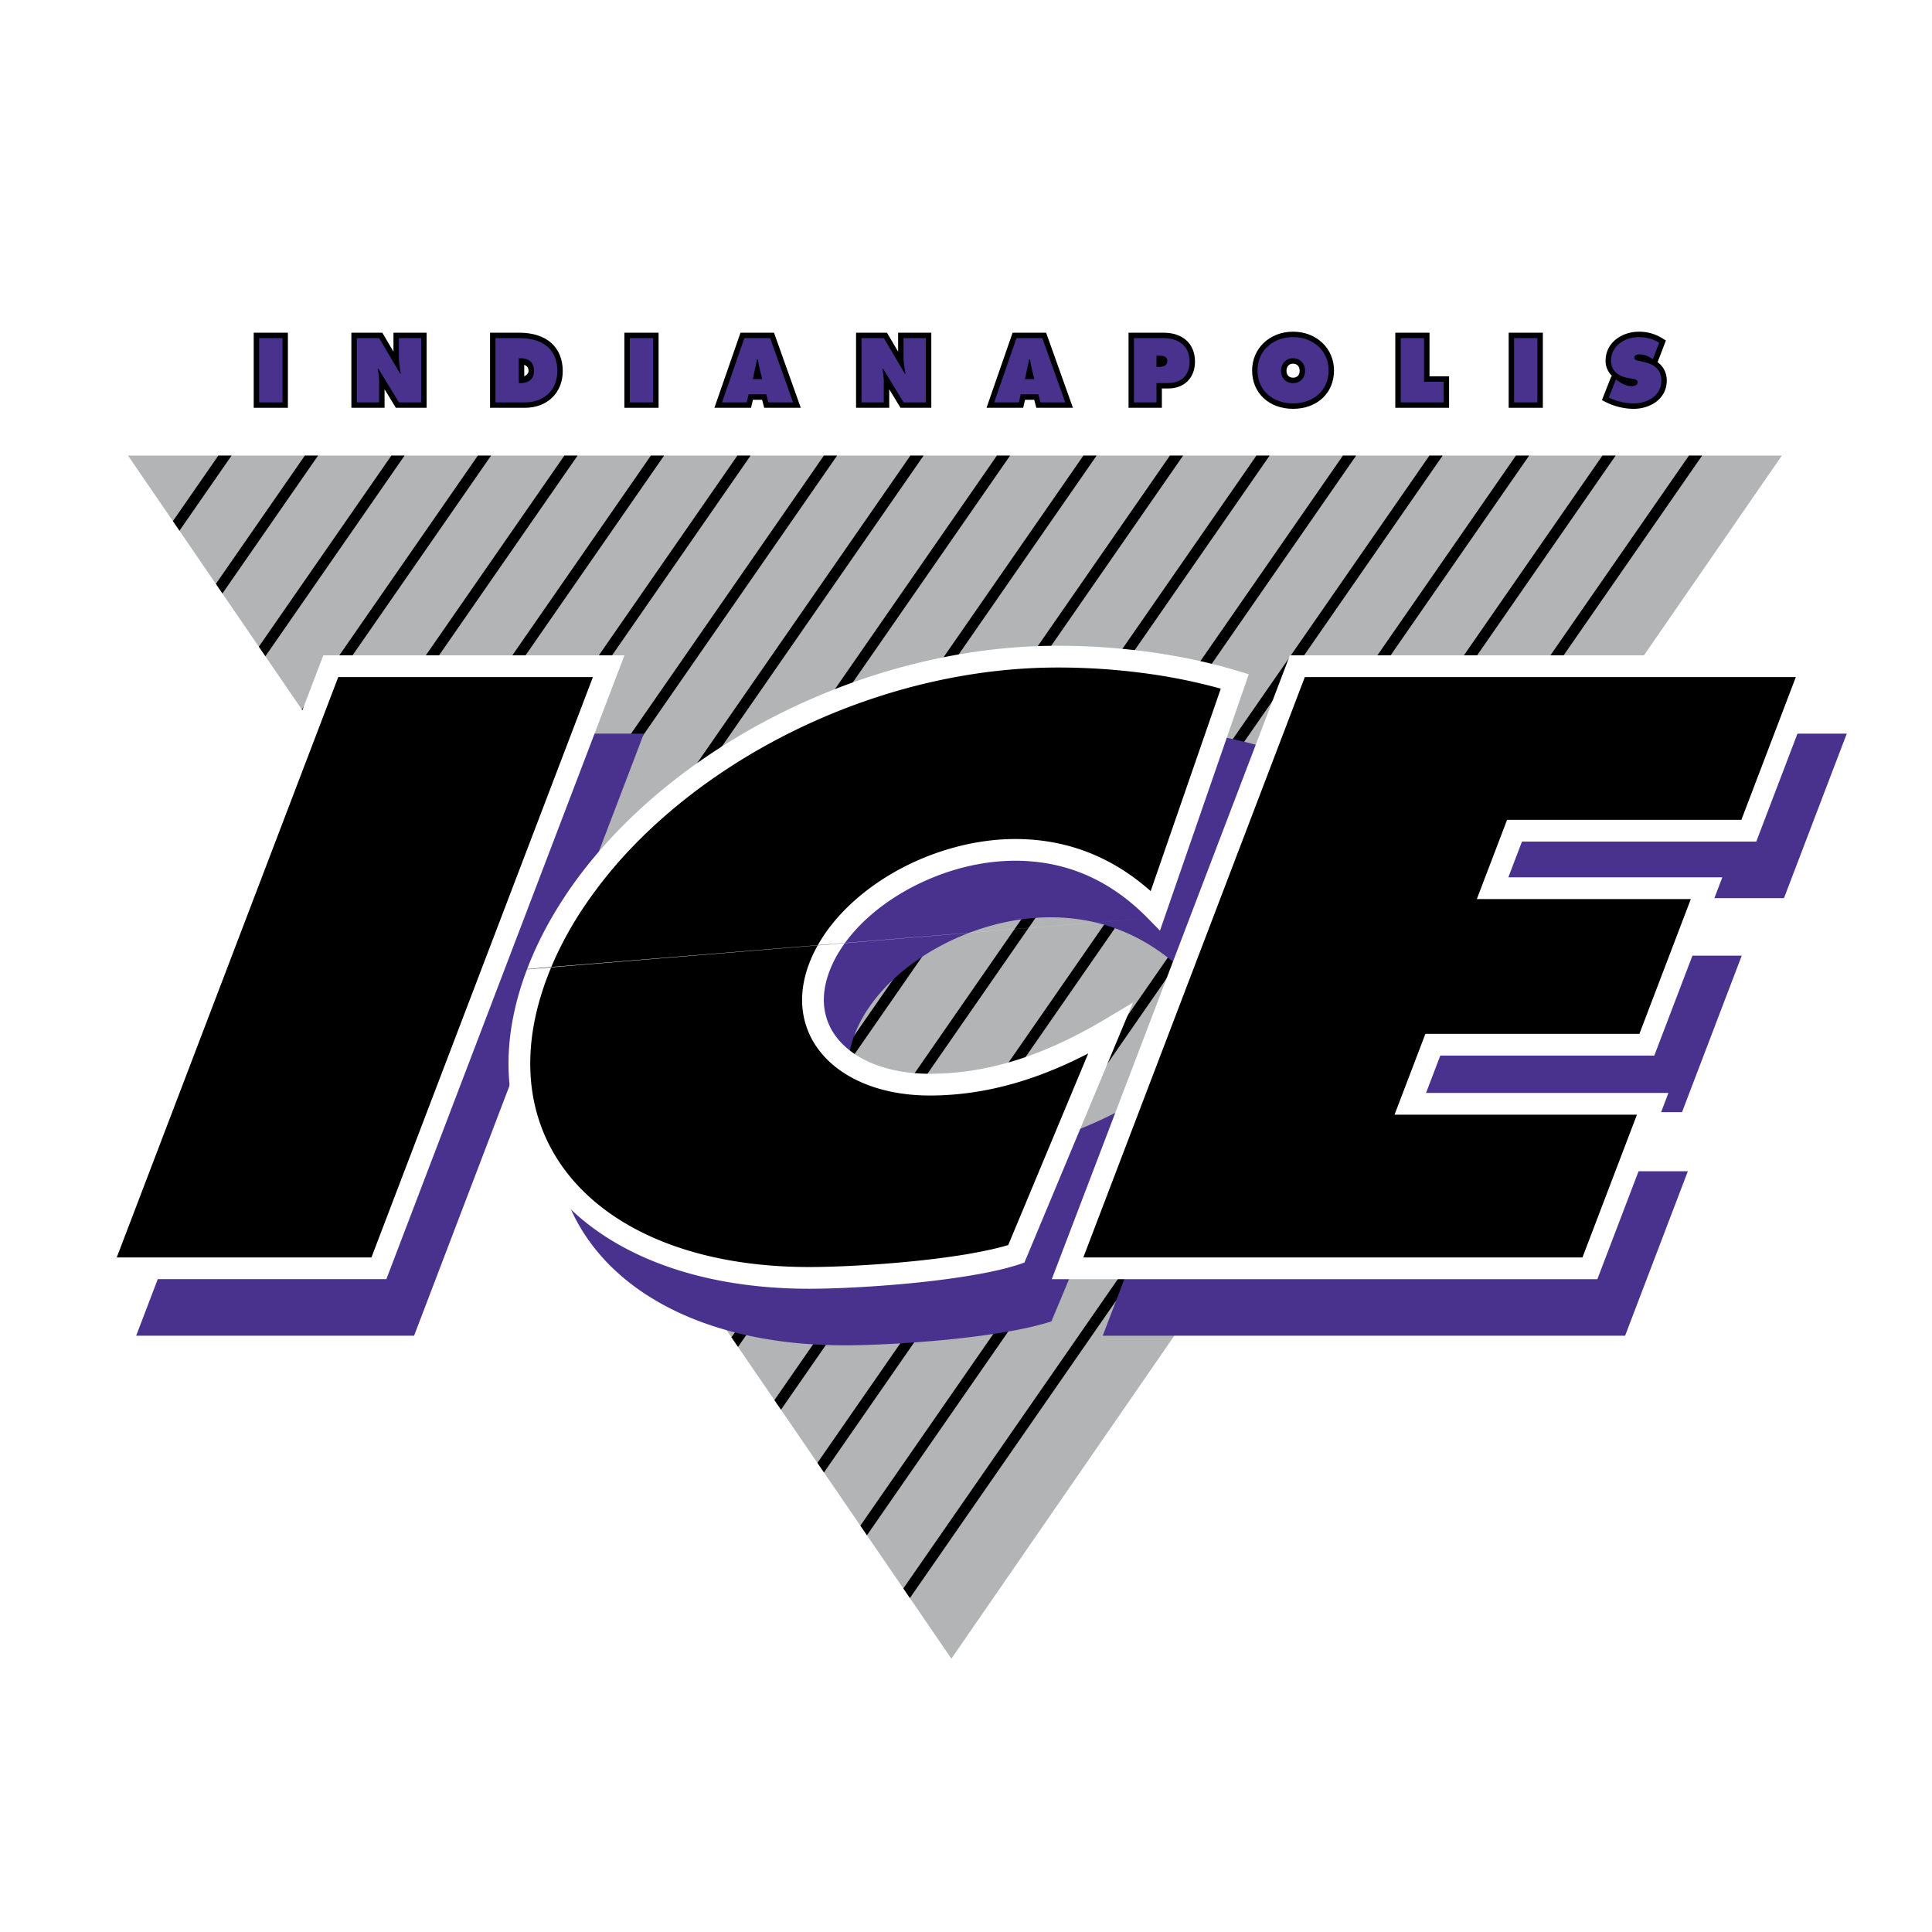
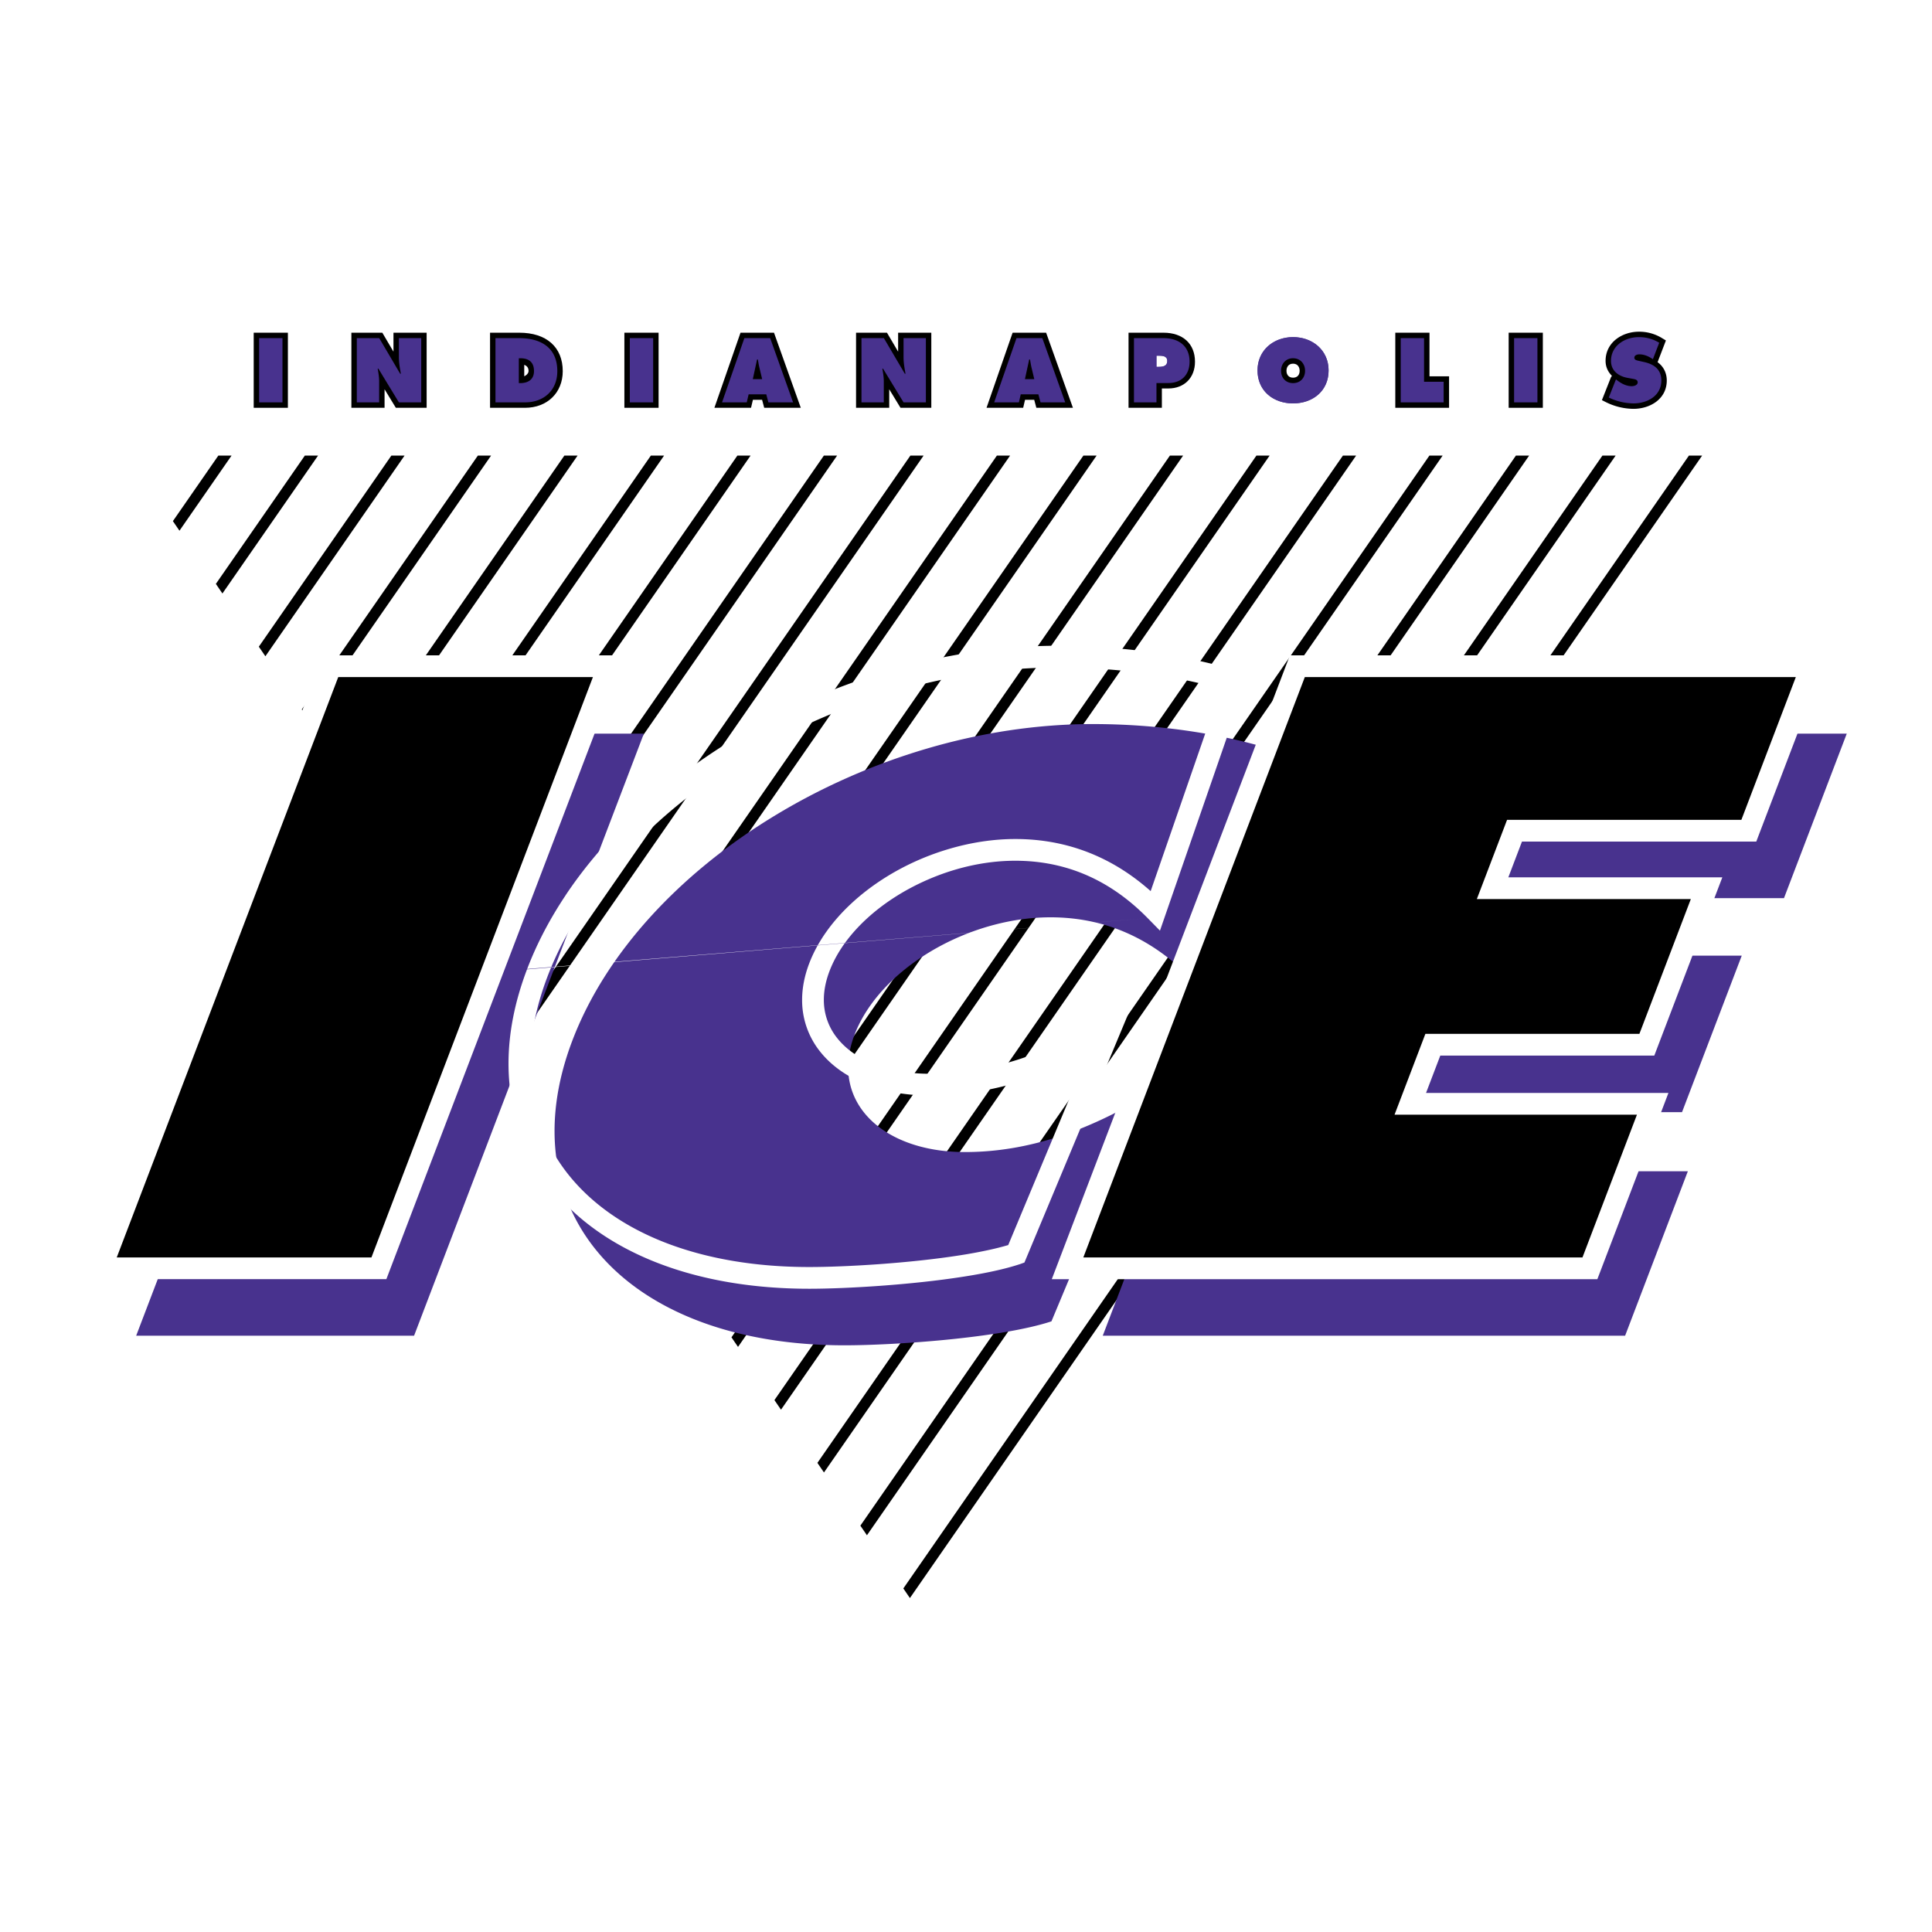
<svg xmlns="http://www.w3.org/2000/svg" width="2500" height="2500" viewBox="0 0 192.756 192.756">
  <path fill-rule="evenodd" clip-rule="evenodd" fill="#fff" d="M0 0h192.756v192.756H0V0z" />
-   <path fill-rule="evenodd" clip-rule="evenodd" fill="#b2b4b6" d="M12.775 45.455h165L94.92 165.486 12.775 45.455z" />
  <path fill-rule="evenodd" clip-rule="evenodd" d="M168.504 45.455L90.126 158.479l.655.959 79.041-113.983h-1.318zM159.873 45.455L85.839 152.216l.656.958 74.696-107.719h-1.318zM151.242 45.455l-69.69 100.497.656.957 70.354-101.454h-1.32zM142.611 45.455l-65.346 94.233.655.958 66.012-95.191h-1.321zM133.982 45.455l-61.003 87.97.654.957 61.668-88.927h-1.319zM125.352 45.455L68.691 127.16l.656.957 57.323-82.662h-1.318zM116.721 45.455l-52.316 75.441.655.958 52.979-76.399h-1.318zM108.09 45.455l-47.972 69.177.655.958 48.635-70.135h-1.318zM99.459 45.455l-43.627 62.913.655.957 44.29-63.87h-1.318zM90.828 45.455l-39.285 56.649.656.958 39.948-57.607h-1.319zM82.198 45.455L47.258 95.84l.655.958 35.604-51.343h-1.319zM73.567 45.455L42.97 89.576l.655.957 31.26-45.078h-1.318zM64.936 45.455L38.684 83.312l.654.957 26.917-38.814h-1.319zM56.306 45.455L34.397 77.048l.655.957 22.573-32.55h-1.319zM47.675 45.455L30.109 70.784l.655.957 18.23-26.286h-1.319zM39.045 45.455L25.823 64.521l.655.956 13.885-20.022h-1.318zM30.413 45.455l-8.876 12.8.654.958 9.541-13.758h-1.319zM21.783 45.455l-4.533 6.537.655.957 5.197-7.494h-1.319z" />
  <path fill-rule="evenodd" clip-rule="evenodd" fill="#48328e" d="M25.853 33.736h2.329v6.408h-2.329v-6.408z" />
  <path d="M28.182 33.194h-2.87v7.492h3.411v-7.492h-.541zm-.542 1.084v5.324h-1.245v-5.324h1.245z" fill-rule="evenodd" clip-rule="evenodd" />
  <path d="M35.6 33.736h2.235l2.091 3.552h.068c-.094-.535-.196-1.087-.196-1.631v-1.921h2.227v6.408h-2.227l-2.047-3.365h-.068c.076.441.145.858.145 1.283v2.082H35.6v-6.408z" fill-rule="evenodd" clip-rule="evenodd" fill="#48328e" />
  <path d="M42.024 33.194h-2.768v1.888l-1.112-1.888h-3.087v7.492h3.311v-1.848l1.125 1.848h3.072v-7.492h-.541zm-.541 1.084v5.324h-1.381l-1.889-3.105-1.064.375.137 1.19v1.54h-1.144v-5.324h1.384l1.934 3.285 1.053-.457-.173-1.449v-1.379h1.143z" fill-rule="evenodd" clip-rule="evenodd" />
  <path d="M49.434 33.736h2.371c2.15 0 3.798.943 3.798 3.297 0 1.904-1.342 3.111-3.22 3.111h-2.95v-6.408h.001zm2.329 4.488h.145c.773 0 1.368-.357 1.368-1.198 0-.901-.519-1.283-1.368-1.283h-.145v2.481z" fill-rule="evenodd" clip-rule="evenodd" fill="#48328e" />
  <path d="M49.434 33.194h-.542v7.492h3.491c2.215 0 3.762-1.502 3.762-3.653 0-2.403-1.623-3.839-4.34-3.839h-2.371zm2.371 1.084c1.486 0 3.257.478 3.257 2.755 0 1.561-1.051 2.569-2.678 2.569h-2.408v-5.324h1.829z" fill-rule="evenodd" clip-rule="evenodd" />
  <path d="M51.366 35.2l-.145.542v3.023h.687c1.159 0 1.909-.683 1.909-1.74 0-1.144-.713-1.825-1.909-1.825h-.542zm.938 1.199c.282.109.43.295.43.626 0 .142-.114.373-.43.516v-1.142z" fill-rule="evenodd" clip-rule="evenodd" />
  <path fill-rule="evenodd" clip-rule="evenodd" fill="#48328e" d="M62.836 33.736h2.329v6.408h-2.329v-6.408z" />
  <path d="M65.165 33.194h-2.87v7.492h3.412v-7.492h-.542zm-.542 1.084v5.324h-1.245v-5.324h1.245z" fill-rule="evenodd" clip-rule="evenodd" />
  <path d="M74.503 40.144h-2.464l2.227-6.408h2.575l2.286 6.408h-2.464l-.212-.799h-1.76l-.188.799zm1.538-2.32l-.271-1.131c-.068-.271-.111-.552-.153-.824h-.085l-.425 1.955h.934z" fill-rule="evenodd" clip-rule="evenodd" fill="#48328e" />
  <path d="M76.84 33.194h-2.96l-2.604 7.492h3.655l.187-.799h.915l.212.799h3.65l-2.673-7.492h-.382zm-.382 1.084c.201.564 1.519 4.256 1.898 5.324h-1.279l-.212-.799H74.26l-.187.799H72.8l1.851-5.324h1.807z" fill-rule="evenodd" clip-rule="evenodd" />
  <path fill-rule="evenodd" clip-rule="evenodd" d="M74.578 37.709l-.143.657h2.294l-.433-1.799-.138-.743-1.156-.07-.424 1.955z" />
  <path d="M85.95 33.736h2.235l2.09 3.552h.068c-.094-.535-.195-1.087-.195-1.631v-1.921h2.227v6.408h-2.227L88.1 36.779h-.068c.077.441.145.858.145 1.283v2.082H85.95v-6.408z" fill-rule="evenodd" clip-rule="evenodd" fill="#48328e" />
  <path d="M92.375 33.194h-2.769v1.887l-1.112-1.887h-3.085v7.492h3.309v-1.848l1.125 1.848h3.074v-7.492h-.542zm-.542 1.084v5.324h-1.381l-1.889-3.105-1.065.375.137 1.19v1.54h-1.144v-5.324h1.384l1.933 3.285 1.054-.457-.173-1.449v-1.379h1.144z" fill-rule="evenodd" clip-rule="evenodd" />
  <path d="M101.654 40.144h-2.465l2.227-6.408h2.576l2.285 6.408h-2.465l-.211-.799h-1.762l-.185.799zm1.537-2.32l-.271-1.131c-.066-.271-.109-.552-.152-.824h-.086l-.424 1.955h.933z" fill-rule="evenodd" clip-rule="evenodd" fill="#48328e" />
  <path d="M103.992 33.194h-2.963l-2.602 7.492h3.656s.143-.609.186-.799h.914l.213.799h3.65l-2.674-7.492h-.38zm-.383 1.084c.201.564 1.52 4.256 1.898 5.324h-1.279l-.211-.799h-2.605s-.145.609-.188.799h-1.273l1.85-5.324h1.808z" fill-rule="evenodd" clip-rule="evenodd" />
  <path fill-rule="evenodd" clip-rule="evenodd" d="M101.729 37.709l-.143.657h2.295l-.434-1.799-.135-.72-1.16-.093-.423 1.955z" />
  <path d="M113.135 33.736h2.949c1.494 0 2.6.765 2.6 2.354 0 1.309-.816 2.125-2.115 2.125h-1.189v1.929h-2.244v-6.408h-.001zm2.244 2.865h.229c.408 0 .85-.068.85-.586 0-.501-.475-.527-.857-.527h-.221v1.113h-.001z" fill-rule="evenodd" clip-rule="evenodd" fill="#48328e" />
  <path d="M113.135 33.194h-.541v7.492h3.326v-1.929h.648c1.59 0 2.656-1.072 2.656-2.667 0-1.786-1.203-2.896-3.141-2.896h-2.948zm2.949 1.084c.768 0 2.059.235 2.059 1.812 0 1.006-.574 1.583-1.574 1.583h-1.73v1.929h-1.162v-5.324h2.407z" fill-rule="evenodd" clip-rule="evenodd" />
-   <path d="M115.379 34.945h-.541v2.197h.77c1.256 0 1.391-.79 1.391-1.128 0-.488-.242-1.069-1.398-1.069h-.222z" fill-rule="evenodd" clip-rule="evenodd" />
  <path d="M132.553 36.958c0 2.056-1.59 3.288-3.545 3.288-1.953 0-3.543-1.232-3.543-3.288 0-2.015 1.598-3.323 3.543-3.323 1.947 0 3.545 1.308 3.545 3.323zm-4.742.033c0 .731.492 1.232 1.197 1.232.707 0 1.199-.501 1.199-1.232 0-.68-.459-1.249-1.199-1.249-.738 0-1.197.57-1.197 1.249z" fill-rule="evenodd" clip-rule="evenodd" fill="#48328e" />
-   <path d="M124.924 36.958c0 2.255 1.68 3.83 4.084 3.83 2.406 0 4.086-1.575 4.086-3.83 0-2.204-1.756-3.866-4.086-3.866-2.328 0-4.084 1.662-4.084 3.866zm1.084 0c0-1.612 1.262-2.782 3-2.782 1.74 0 3.002 1.169 3.002 2.782 0 1.896-1.508 2.746-3.002 2.746s-3-.85-3-2.746z" fill-rule="evenodd" clip-rule="evenodd" />
  <path d="M127.27 36.991c0 1.028.73 1.774 1.738 1.774 1.01 0 1.74-.746 1.74-1.774 0-1.021-.748-1.791-1.74-1.791-.99 0-1.738.77-1.738 1.791zm1.082 0c0-.326.172-.707.656-.707.486 0 .658.381.658.707 0 .432-.246.69-.658.69-.404 0-.656-.264-.656-.69z" fill-rule="evenodd" clip-rule="evenodd" />
  <path fill-rule="evenodd" clip-rule="evenodd" fill="#48328e" d="M139.75 33.736h2.328v4.352h1.955v2.056h-4.283v-6.408z" />
  <path d="M142.078 33.194h-2.869v7.492h5.365v-3.141h-1.953v-4.351h-.543zm-.541 1.084v4.351h1.955v.973h-3.201v-5.324h1.246z" fill-rule="evenodd" clip-rule="evenodd" />
  <path fill-rule="evenodd" clip-rule="evenodd" fill="#48328e" d="M151.061 33.736h2.328v6.408h-2.328v-6.408z" />
  <path d="M153.389 33.194h-2.869v7.492h3.41v-7.492h-.541zm-.541 1.084v5.324h-1.246v-5.324h1.246z" fill-rule="evenodd" clip-rule="evenodd" />
  <path d="M161.225 37.85l.117.093c.418.323.92.586 1.455.586.229 0 .594-.093.594-.382 0-.29-.305-.315-.518-.358l-.467-.084c-.91-.162-1.676-.697-1.676-1.699 0-1.521 1.387-2.371 2.779-2.371.73 0 1.402.178 2.031.561l-.629 1.64c-.4-.271-.85-.483-1.352-.483-.203 0-.5.076-.5.339 0 .238.287.272.467.315l.527.118c.984.221 1.699.748 1.699 1.836 0 1.53-1.395 2.286-2.779 2.286a5.798 5.798 0 0 1-2.465-.586l.717-1.811z" fill-rule="evenodd" clip-rule="evenodd" fill="#48328e" />
  <path d="M160.189 36.006c0 .596.238 1.098.633 1.49a11 11 0 0 1-.102.155l-.896 2.27.441.224a6.307 6.307 0 0 0 2.709.645c1.65 0 3.32-.972 3.32-2.828 0-.602-.211-1.312-.916-1.827l.83-2.166-.387-.235a4.327 4.327 0 0 0-2.312-.64c-1.609-.002-3.32 1.019-3.32 2.912zm3.743 2.141c0-.474-.301-.769-.896-.878l-.533-.097c-.459-.083-1.229-.342-1.229-1.167 0-1.201 1.125-1.83 2.236-1.83.484 0 .9.181 1.318.364-.105.277-.143.37-.24.627-.344-.147-.689-.358-1.027-.358-.604 0-1.043.371-1.043.881 0 .429.279.709.832.831l.586.131c1.131.253 1.277.832 1.277 1.307 0 1.198-1.16 1.744-2.238 1.744-.568 0-1.176-.203-1.736-.413l.283-.719c.428.237.857.499 1.275.499.658.002 1.135-.386 1.135-.922z" fill-rule="evenodd" clip-rule="evenodd" />
  <path fill-rule="evenodd" clip-rule="evenodd" fill="#48328e" d="M25.853 33.736h2.329v6.408h-2.329v-6.408zM35.6 33.736h2.235l2.091 3.552h.068c-.094-.535-.196-1.087-.196-1.631v-1.921h2.227v6.408h-2.227l-2.047-3.365h-.068c.076.441.145.858.145 1.283v2.082H35.6v-6.408zM49.434 33.736h2.371c2.15 0 3.798.943 3.798 3.297 0 1.904-1.342 3.111-3.22 3.111h-2.95v-6.408h.001zm2.329 4.488h.145c.773 0 1.368-.357 1.368-1.198 0-.901-.519-1.283-1.368-1.283h-.145v2.481zM62.836 33.736h2.329v6.408h-2.329v-6.408zM74.503 40.144h-2.464l2.227-6.408h2.575l2.286 6.408h-2.464l-.212-.799h-1.76l-.188.799zm1.538-2.32l-.271-1.131c-.068-.271-.111-.552-.153-.824h-.085l-.425 1.955h.934zM85.95 33.736h2.235l2.09 3.552h.068c-.094-.535-.195-1.087-.195-1.631v-1.921h2.227v6.408h-2.227L88.1 36.779h-.068c.077.441.145.858.145 1.283v2.082H85.95v-6.408zM101.654 40.144h-2.465l2.227-6.408h2.576l2.285 6.408h-2.465l-.211-.799h-1.762l-.185.799zm1.537-2.32l-.271-1.131c-.066-.271-.109-.552-.152-.824h-.086l-.424 1.955h.933zM113.135 33.736h2.949c1.494 0 2.6.765 2.6 2.354 0 1.309-.816 2.125-2.115 2.125h-1.189v1.929h-2.244v-6.408h-.001zm2.244 2.865h.229c.408 0 .85-.068.85-.586 0-.501-.475-.527-.857-.527h-.221v1.113h-.001zM132.553 36.958c0 2.056-1.59 3.288-3.545 3.288-1.953 0-3.543-1.232-3.543-3.288 0-2.015 1.598-3.323 3.543-3.323 1.947 0 3.545 1.308 3.545 3.323zm-4.742.033c0 .731.492 1.232 1.197 1.232.707 0 1.199-.501 1.199-1.232 0-.68-.459-1.249-1.199-1.249-.738 0-1.197.57-1.197 1.249zM139.75 33.736h2.328v4.352h1.955v2.056h-4.283v-6.408zM151.061 33.736h2.328v6.408h-2.328v-6.408zM161.225 37.85l.117.093c.418.323.92.586 1.455.586.229 0 .594-.093.594-.382 0-.29-.305-.315-.518-.358l-.467-.084c-.91-.162-1.676-.697-1.676-1.699 0-1.521 1.387-2.371 2.779-2.371.73 0 1.402.178 2.031.561l-.629 1.64c-.4-.271-.85-.483-1.352-.483-.203 0-.5.076-.5.339 0 .238.287.272.467.315l.527.118c.984.221 1.699.748 1.699 1.836 0 1.53-1.395 2.286-2.779 2.286a5.798 5.798 0 0 1-2.465-.586l.717-1.811zM36.51 73.196h27.727l-22.925 60.07H13.585l22.925-60.07zM118.787 97.574c-3.205-3.266-7.707-6.054-13.982-6.054-8.297 0-17.054 5.178-19.547 11.71-2.523 6.613 2.715 11.711 11.013 11.711 6.375 0 12.256-2.149 18.016-5.576l-9.385 22.467c-5.09 1.673-15.686 2.39-20.644 2.39-21.757 0-33.68-13.305-27.143-30.434 6.689-17.526 29.547-31.548 51.912-31.548 6.273 0 12.414.876 17.676 2.47l-7.916 22.864zM132.947 73.196h51.305l-6.264 16.412h-23.377l-2.187 5.736h21.351l-5.959 15.614h-21.351l-2.25 5.896h24.183l-6.261 16.412h-52.116l22.926-60.07z" />
  <path fill-rule="evenodd" clip-rule="evenodd" d="M33.001 66.468h27.727l-22.925 60.07H10.076l22.925-60.07z" />
  <path d="M33.001 65.385H62.3l-.561 1.469-22.925 60.069-.266.699H8.504l.56-1.47L31.99 66.083l.267-.699h.744v.001zm26.155 2.167H33.747l-22.099 57.902h25.41l22.098-57.902z" fill="#fff" />
-   <path d="M115.277 90.847c-3.205-3.266-7.707-6.055-13.982-6.055-8.297 0-17.053 5.178-19.546 11.711-2.523 6.613 2.716 11.711 11.013 11.711 6.375 0 12.256-2.15 18.016-5.576l-9.383 22.466c-5.092 1.673-15.687 2.391-20.646 2.391-21.757 0-33.68-13.305-27.143-30.434 6.689-17.526 29.547-31.548 51.912-31.548 6.273 0 12.416.876 17.676 2.469l-7.917 22.865z" fill-rule="evenodd" clip-rule="evenodd" />
  <path d="M114.506 91.604c-1.52-1.55-3.348-2.986-5.533-4.032-2.176-1.04-4.715-1.696-7.678-1.696h-.01c-1.979 0-3.979.309-5.9.867a23.54 23.54 0 0 0-2.775 1.001c-4.583 1.978-8.392 5.323-9.85 9.144-.383 1.005-.565 1.966-.565 2.865a6.05 6.05 0 0 0 1.332 3.817c.888 1.122 2.188 2.027 3.802 2.643 1.549.591 3.387.917 5.432.917 3.076 0 6.032-.518 8.909-1.447 2.898-.938 5.738-2.3 8.557-3.977l2.809-1.672-1.26 3.018-9.383 22.467-.186.444-.449.161-.047.016h-.006c-.754.247-1.611.473-2.541.675-.885.194-1.885.377-2.956.546h-.004c-5.326.842-11.866 1.218-15.455 1.218-5.685 0-10.729-.894-14.979-2.515-4.721-1.802-8.469-4.505-11.041-7.889-2.596-3.413-3.994-7.506-3.994-12.058 0-2.964.597-6.119 1.846-9.403l.014-.038a.426.426 0 0 1-.014.038l61.925-5.11zm-4.604-5.987c1.863.891 3.486 2.034 4.9 3.29l6.994-20.199a55.11 55.11 0 0 0-5.781-1.269 62.13 62.13 0 0 0-1.418-.216 65.445 65.445 0 0 0-9.059-.625h-.021c-15.813 0-31.874 7.134-42.079 17.548a44.127 44.127 0 0 0-5.212 6.383h-.004c-1.477 2.214-2.692 4.527-3.602 6.909l-.002.008c-1.16 3.042-1.715 5.952-1.715 8.672 0 4.062 1.245 7.71 3.553 10.745 2.331 3.065 5.753 5.524 10.084 7.178 4.006 1.527 8.788 2.37 14.208 2.37 3.537 0 9.947-.365 15.12-1.183a48.94 48.94 0 0 0 2.838-.529 26.941 26.941 0 0 0 1.885-.479l7.984-19.12c-2.049 1.062-4.125 1.954-6.246 2.64-3.096 1.001-6.271 1.559-9.569 1.559-2.31 0-4.408-.377-6.202-1.062-1.988-.759-3.607-1.896-4.734-3.319a8.183 8.183 0 0 1-1.797-5.164c0-1.154.228-2.373.709-3.635 1.67-4.379 5.928-8.168 11.018-10.364a25.836 25.836 0 0 1 3.029-1.086c2.128-.618 4.333-.959 6.501-.96h.01c3.313-.001 6.163.737 8.608 1.908zm-8.869 38.466l-.004.001.004-.001zM52.595 96.676l.003-.009c.963-2.523 2.256-4.98 3.83-7.339l-.003-.002c1.557-2.335 3.398-4.578 5.474-6.697 10.584-10.801 27.234-18.201 43.62-18.201h.021c3.17.001 6.322.225 9.354.651.473.066.965.142 1.469.225 2.516.414 4.918.965 7.146 1.64l1.078.328-.367 1.061-7.918 22.865-.572 1.653-1.223-1.247-61.912 5.072z" fill="#fff" />
  <path fill-rule="evenodd" clip-rule="evenodd" d="M129.438 66.468h51.304l-6.263 16.412h-23.375l-2.19 5.737h21.352l-5.959 15.613h-21.352l-2.25 5.896h24.186l-6.264 16.412h-52.115l22.926-60.07z" />
  <path d="M129.438 65.385h52.877l-.561 1.469-6.264 16.412-.266.699h-23.377l-1.361 3.568h21.351l-.561 1.469-5.959 15.614-.266.699H143.698l-1.422 3.728h24.183l-.559 1.469-6.264 16.412-.268.699H104.937l.561-1.47 22.926-60.069.266-.699h.748zm49.732 2.167h-48.988l-22.098 57.902h49.799l5.436-14.244h-24.185l.561-1.469 2.25-5.896.266-.699H163.564l5.131-13.446h-21.351l.561-1.469 2.189-5.736.266-.699h23.377l5.433-14.244z" fill="#fff" />
</svg>